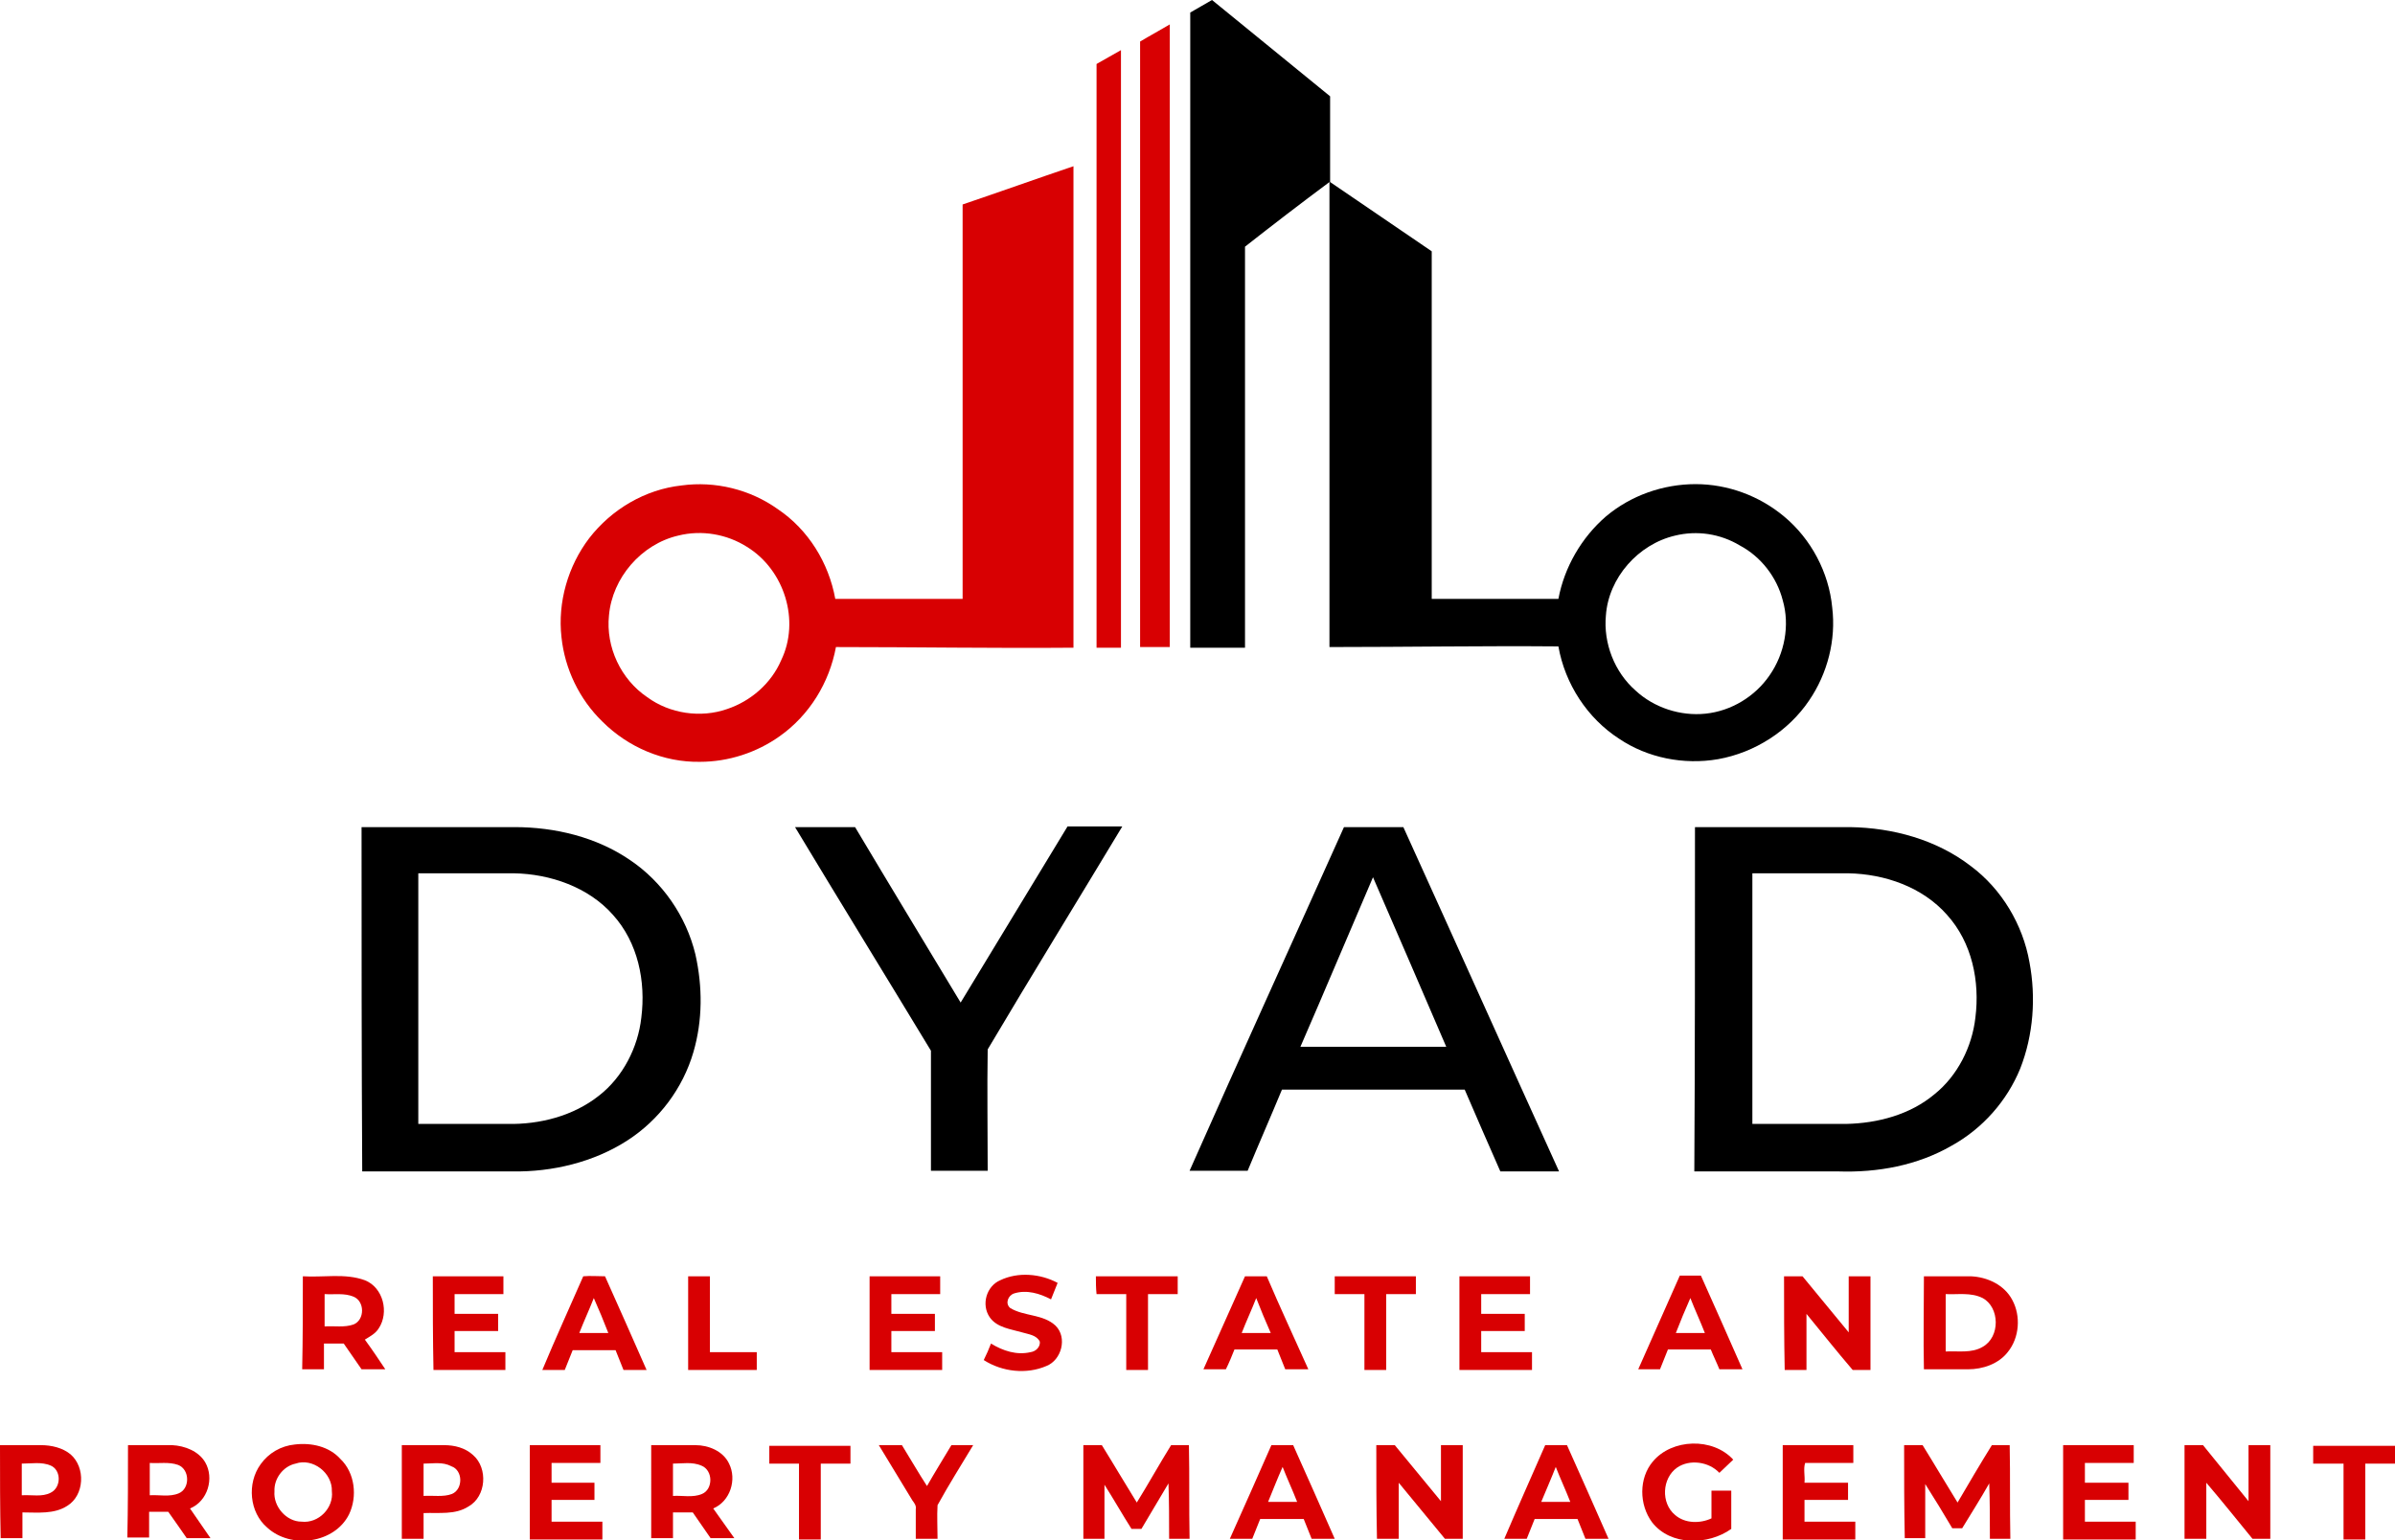
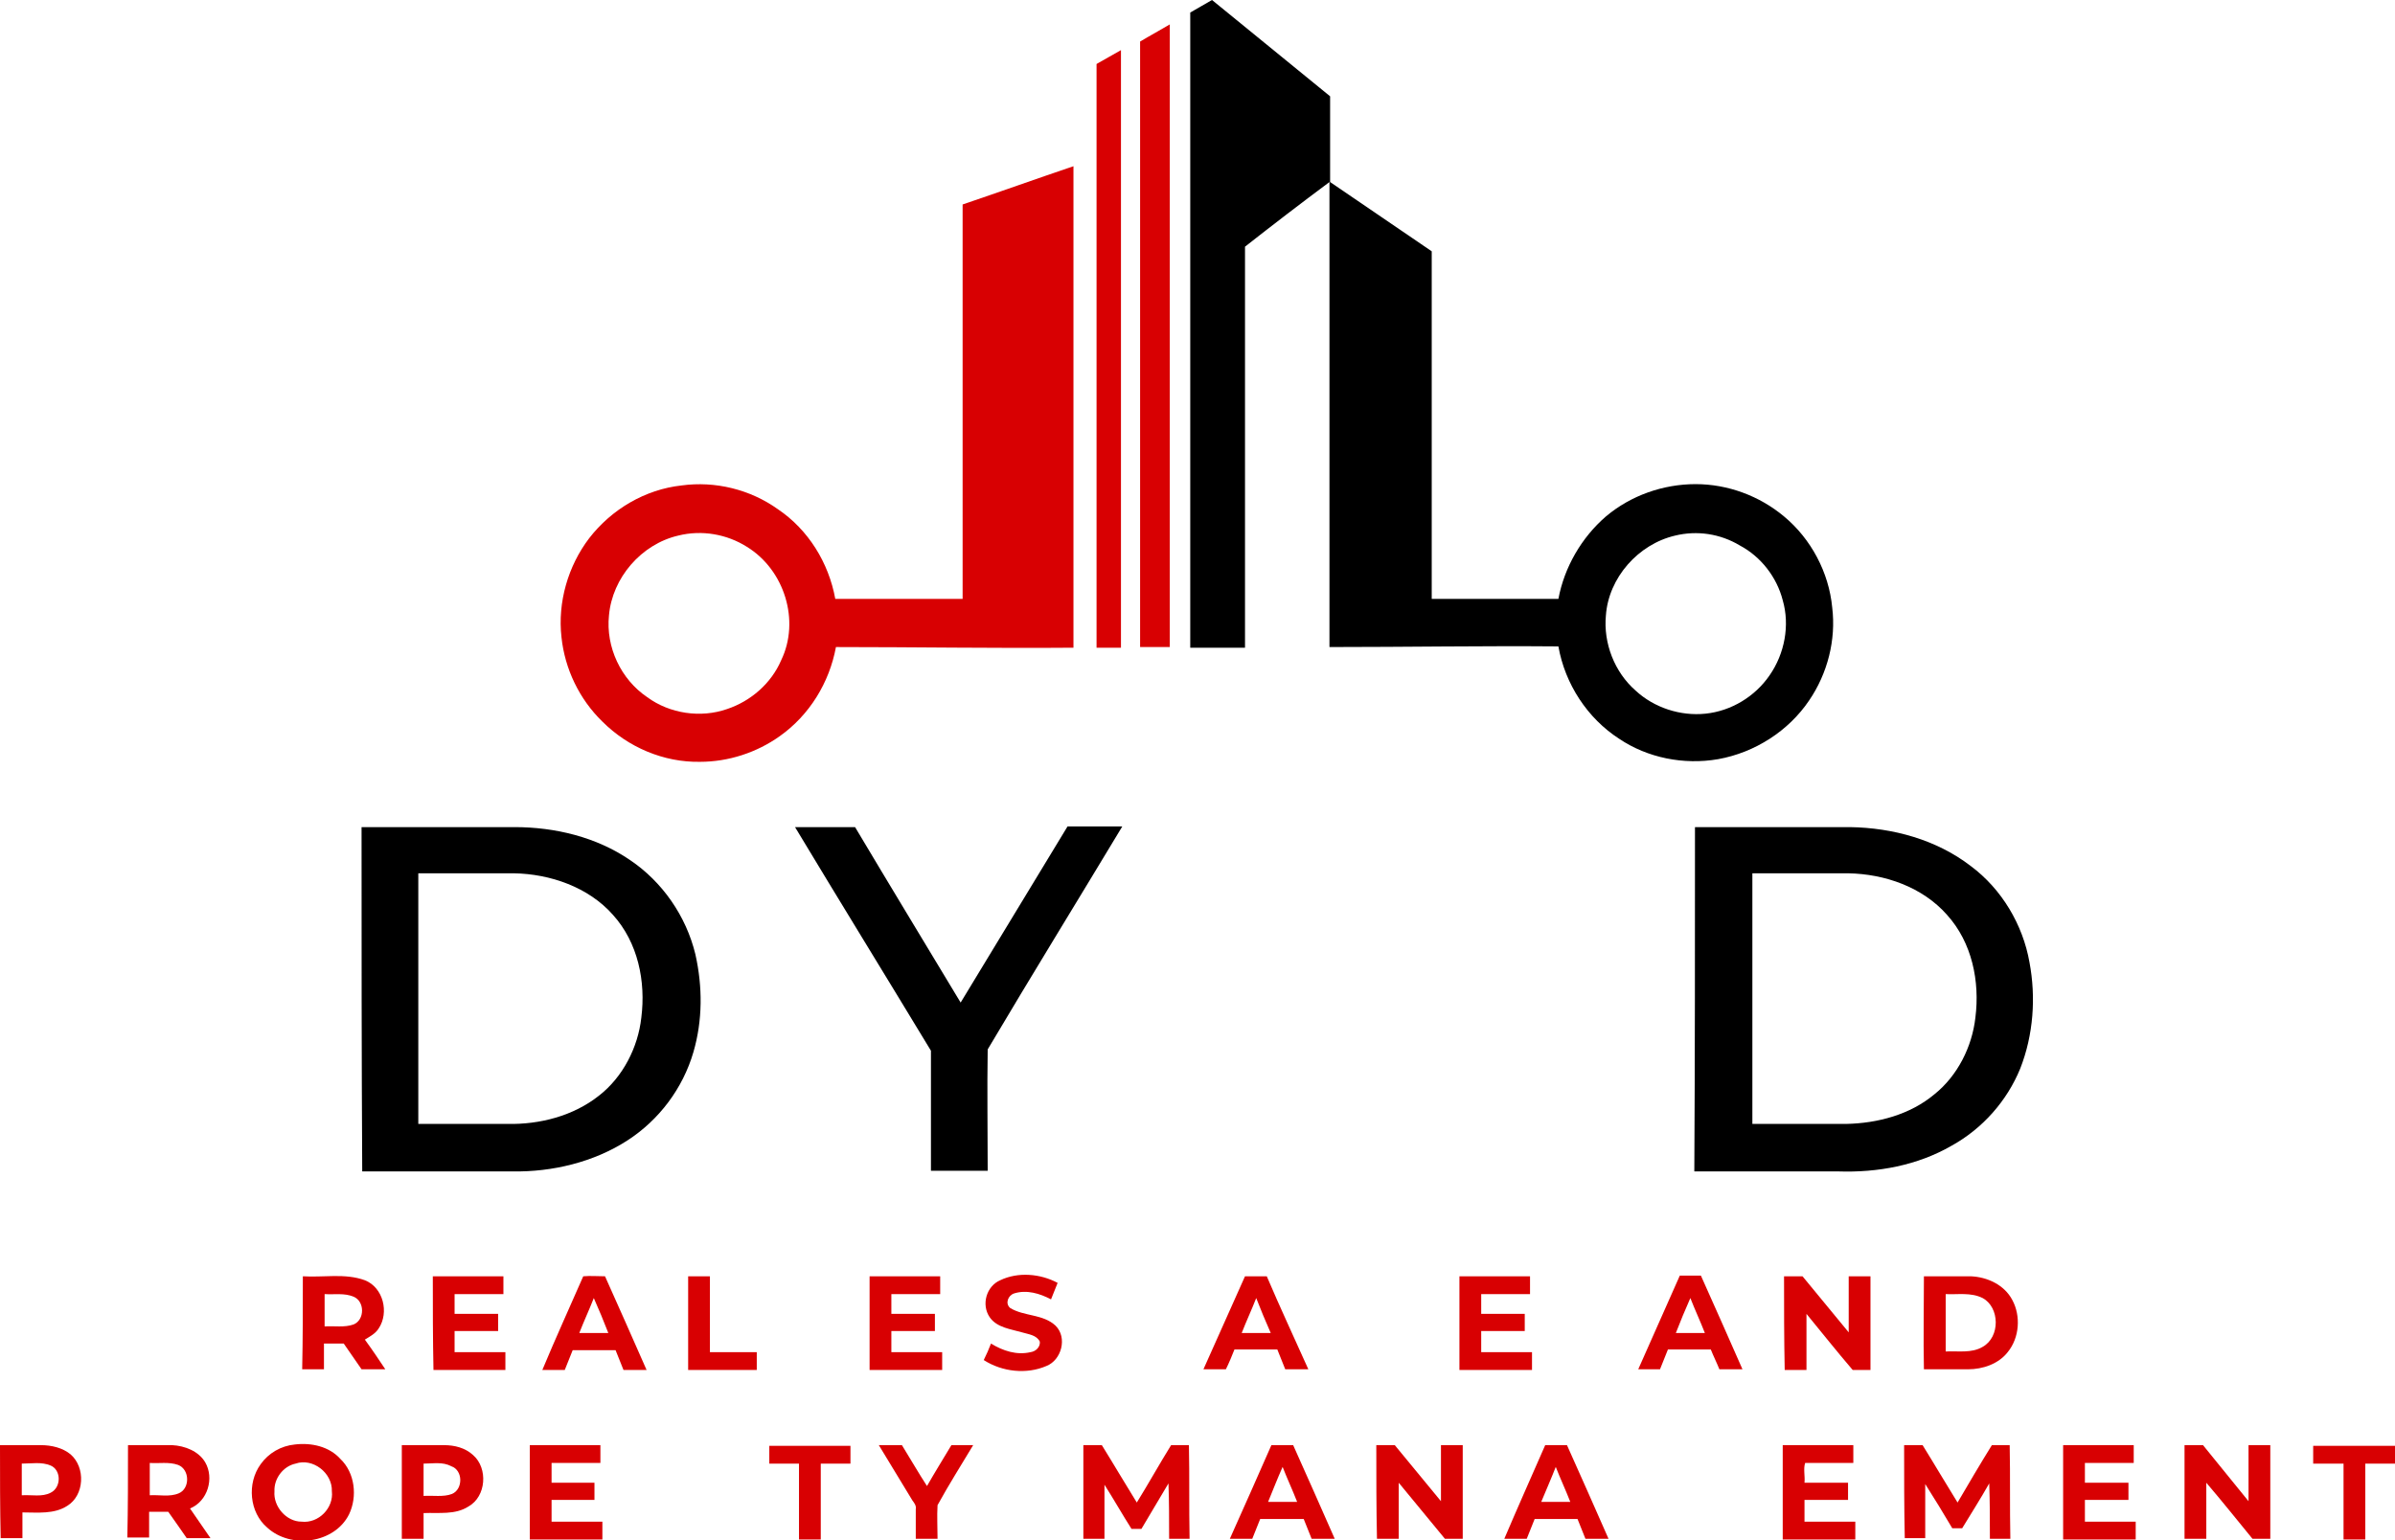
<svg xmlns="http://www.w3.org/2000/svg" version="1.1" id="Layer_1" x="0px" y="0px" viewBox="0 0 363 233.5" style="enable-background:new 0 0 363 233.5;" xml:space="preserve">
  <style type="text/css">
	.st0{fill:#D80002;}
</style>
  <g>
    <g>
      <g>
        <path d="M180.4,1.9c1.1-0.6,2.2-1.3,3.3-1.9c6,4.9,11.9,9.7,17.9,14.6c0,4.3,0,8.6,0,13c5.1,3.5,10.3,7,15.4,10.5     c0,17.6,0,35.1,0,52.7c6.4,0,12.8,0,19.2,0c0.9-4.8,3.5-9.3,7.2-12.5c3.8-3.2,8.7-4.9,13.6-4.9c4.9,0,9.7,1.8,13.4,4.9     c4.1,3.4,6.8,8.5,7.3,13.8c0.6,4.9-0.7,10-3.5,14.1c-3.1,4.6-8.2,7.9-13.8,8.9c-5.2,0.9-10.7-0.2-15-3.1c-4.8-3.1-8.2-8.3-9.2-14     c-11.6-0.1-23.1,0.1-34.7,0.1c0-23.5,0-47,0-70.5c-4.3,3.2-8.6,6.5-12.8,9.8c0,20.3,0,40.5,0,60.8c-2.8,0-5.5,0-8.3,0     C180.4,66.1,180.4,34,180.4,1.9z M253.9,81.2c-5.6,1.3-10.1,6.4-10.5,12.1c-0.4,4.2,1.3,8.6,4.5,11.4c2.8,2.6,6.8,3.9,10.6,3.5     c3.9-0.4,7.5-2.6,9.7-5.8c2.3-3.3,3.1-7.6,2-11.4c-0.9-3.5-3.3-6.6-6.5-8.3C260.7,80.9,257.2,80.4,253.9,81.2z" />
      </g>
      <g>
        <path d="M54.8,125.4c7.7,0,15.5,0,23.2,0c6.1,0,12.4,1.5,17.5,5c4.9,3.3,8.5,8.5,9.9,14.3c1.1,4.9,1.1,10-0.3,14.8     c-1.6,5.5-5.2,10.3-10,13.4c-5.1,3.3-11.4,4.8-17.4,4.7c-7.6,0-15.2,0-22.8,0C54.8,160.1,54.8,142.7,54.8,125.4z M63.4,132.4     c0,12.7,0,25.3,0,38c4.5,0,9,0,13.5,0c4.9,0.1,10-1.2,13.9-4.3c3.6-2.8,5.9-7.3,6.4-11.8c0.7-5.5-0.5-11.4-4.3-15.6     c-3.7-4.2-9.5-6.2-15-6.3C73.1,132.4,68.2,132.4,63.4,132.4z" />
      </g>
      <path d="M120.5,125.4c3,0,6.1,0,9.1,0c5.3,8.9,10.7,17.8,16,26.6c5.4-8.9,10.8-17.8,16.2-26.7c2.8,0,5.5,0,8.3,0    c-6.8,11.3-13.7,22.5-20.4,33.8c-0.1,6.1,0,12.2,0,18.4c-2.9,0-5.8,0-8.6,0c0-6.1,0-12.2,0-18.2    C134.2,147.9,127.3,136.7,120.5,125.4z" />
      <g>
-         <path d="M203.7,125.4c3,0,6,0,9,0c7.9,17.4,15.7,34.8,23.6,52.2c-3,0-5.9,0-8.9,0c-1.8-4.1-3.6-8.2-5.4-12.4     c-9.2,0-18.4,0-27.7,0c-1.7,4.1-3.5,8.2-5.2,12.3c-2.9,0-5.9,0-8.8,0C188,160.1,195.9,142.8,203.7,125.4z M208.1,133     c-3.7,8.6-7.3,17.2-11,25.7c7.4,0,14.7,0,22.1,0C215.5,150.1,211.8,141.5,208.1,133z" />
-       </g>
+         </g>
      <g>
        <path d="M256.9,125.4c7.8,0,15.7,0,23.5,0c6.5,0.1,13.1,1.9,18.3,5.9c4.7,3.5,7.9,8.9,8.9,14.6c1,5.3,0.6,11-1.4,16.1     c-2,4.9-5.7,9.1-10.4,11.7c-5.2,3-11.2,4.1-17.2,3.9c-7.3,0-14.5,0-21.8,0C256.9,160.1,256.9,142.7,256.9,125.4z M265.6,132.4     c0,12.7,0,25.3,0,38c4.7,0,9.5,0,14.2,0c4.8-0.1,9.7-1.4,13.4-4.5c3.5-2.8,5.7-7.2,6.2-11.6c0.7-5.5-0.5-11.4-4.3-15.6     c-3.7-4.2-9.4-6.2-15-6.3C275.3,132.4,270.4,132.4,265.6,132.4z" />
      </g>
    </g>
    <g>
      <path class="st0" d="M172.8,6.3c1.5-0.9,3-1.7,4.5-2.6c0,31.5,0,63,0,94.4c-1.5,0-3,0-4.5,0C172.8,67.5,172.8,36.9,172.8,6.3z" />
-       <path class="st0" d="M166.2,9.7c1.2-0.7,2.5-1.4,3.7-2.1c0,30.2,0,60.4,0,90.6c-1.2,0-2.5,0-3.7,0    C166.2,68.7,166.2,39.2,166.2,9.7z" />
+       <path class="st0" d="M166.2,9.7c1.2-0.7,2.5-1.4,3.7-2.1c0,30.2,0,60.4,0,90.6c-1.2,0-2.5,0-3.7,0    C166.2,68.7,166.2,39.2,166.2,9.7" />
      <g>
        <path class="st0" d="M145.9,31c5.6-1.9,11.2-3.9,16.8-5.8c0,24.3,0,48.7,0,73c-12,0.1-24-0.1-36-0.1c-1,5.4-4,10.3-8.5,13.5     c-3.5,2.5-7.8,3.9-12.1,3.9c-5.5,0.1-10.9-2.2-14.8-6.1c-3.5-3.4-5.7-8-6.2-12.8c-0.6-5.3,1-10.8,4.2-15c3.4-4.4,8.5-7.4,14-8     c5.1-0.7,10.4,0.6,14.6,3.6c4.6,3.1,7.7,8.1,8.7,13.6c6.4,0,12.8,0,19.3,0C145.9,70.9,145.9,50.9,145.9,31z M102.8,81.2     c-5.6,1.3-10,6.4-10.5,12.1c-0.5,4.8,1.8,9.7,5.8,12.4c3.4,2.5,8.1,3.2,12.1,1.8c3.6-1.2,6.7-3.9,8.2-7.4     c2.9-6,0.5-13.7-5.2-17.2C110.2,81,106.4,80.3,102.8,81.2z" />
      </g>
      <path class="st0" d="M151.6,194.1c2.7-1.3,6.1-1,8.7,0.4c-0.3,0.8-0.7,1.7-1,2.5c-1.7-0.9-3.7-1.5-5.6-0.9    c-0.9,0.3-1.4,1.5-0.6,2.2c2.1,1.3,5,0.9,6.9,2.7c1.8,1.8,0.9,5.2-1.4,6.1c-3,1.3-6.7,0.9-9.5-0.9c0.4-0.8,0.8-1.7,1.1-2.5    c1.8,1.1,3.9,1.8,6,1.3c0.8-0.1,1.5-0.8,1.4-1.6c-0.5-1-1.7-1.1-2.7-1.4c-1.7-0.5-3.8-0.7-4.9-2.3    C148.7,197.8,149.5,195,151.6,194.1z" />
      <g>
        <path class="st0" d="M45.9,193.5c3.1,0.2,6.4-0.5,9.4,0.6c2.8,1.1,3.7,4.9,2.1,7.3c-0.5,0.8-1.3,1.2-2.1,1.7     c1.1,1.5,2.1,3,3.1,4.5c-1.2,0-2.4,0-3.6,0c-0.9-1.3-1.8-2.6-2.7-3.9c-1,0-2,0-3,0c0,1.3,0,2.6,0,3.9c-1.1,0-2.2,0-3.3,0     C45.9,202.9,45.9,198.2,45.9,193.5z M49.2,196.2c0,1.6,0,3.3,0,4.9c1.5-0.1,3,0.2,4.4-0.3c1.7-0.7,1.7-3.5,0-4.2     C52.2,196,50.7,196.3,49.2,196.2z" />
      </g>
      <path class="st0" d="M65.6,193.5c3.6,0,7.1,0,10.7,0c0,0.9,0,1.8,0,2.7c-2.5,0-4.9,0-7.4,0c0,1,0,2,0,3c2.2,0,4.4,0,6.6,0    c0,0.9,0,1.7,0,2.6c-2.2,0-4.4,0-6.6,0c0,1.1,0,2.1,0,3.2c2.6,0,5.1,0,7.7,0c0,0.9,0,1.8,0,2.7c-3.6,0-7.3,0-10.9,0    C65.6,202.9,65.6,198.2,65.6,193.5z" />
      <g>
        <path class="st0" d="M88.4,193.5c1.1-0.1,2.2,0,3.3,0c2.1,4.7,4.2,9.4,6.3,14.2c-1.2,0-2.3,0-3.5,0c-0.4-1-0.8-2-1.2-3     c-2.2,0-4.4,0-6.5,0c-0.4,1-0.8,2-1.2,3c-1.1,0-2.3,0-3.4,0C84.2,202.9,86.3,198.3,88.4,193.5z M90,196.8     c-0.7,1.8-1.5,3.5-2.2,5.3c1.5,0,2.9,0,4.4,0C91.5,200.3,90.8,198.6,90,196.8z" />
      </g>
      <path class="st0" d="M104.3,193.5c1.1,0,2.2,0,3.3,0c0,3.8,0,7.6,0,11.5c2.4,0,4.7,0,7.1,0c0,0.9,0,1.8,0,2.7c-3.5,0-6.9,0-10.4,0    C104.3,202.9,104.3,198.2,104.3,193.5z" />
      <path class="st0" d="M131.8,193.5c3.6,0,7.2,0,10.7,0c0,0.9,0,1.8,0,2.7c-2.5,0-4.9,0-7.4,0c0,1,0,2,0,3c2.2,0,4.4,0,6.6,0    c0,0.9,0,1.7,0,2.6c-2.2,0-4.4,0-6.6,0c0,1.1,0,2.1,0,3.2c2.6,0,5.1,0,7.7,0c0,0.9,0,1.8,0,2.7c-3.7,0-7.3,0-11,0    C131.8,202.9,131.8,198.2,131.8,193.5z" />
-       <path class="st0" d="M166.1,193.5c4.1,0,8.2,0,12.4,0c0,0.9,0,1.8,0,2.7c-1.5,0-3,0-4.5,0c0,3.8,0,7.6,0,11.5c-1.1,0-2.2,0-3.3,0    c0-3.8,0-7.6,0-11.5c-1.5,0-3,0-4.5,0C166.1,195.3,166.1,194.4,166.1,193.5z" />
      <g>
        <path class="st0" d="M188.7,193.5c1.1,0,2.2,0,3.3,0c2,4.7,4.2,9.4,6.3,14.1c-1.2,0-2.3,0-3.5,0c-0.4-1-0.8-2-1.2-3     c-2.2,0-4.3,0-6.5,0c-0.4,1-0.8,2-1.3,3c-1.1,0-2.3,0-3.4,0C184.5,202.9,186.6,198.2,188.7,193.5z M190.4,196.8     c-0.7,1.8-1.5,3.5-2.2,5.3c1.5,0,2.9,0,4.4,0C191.8,200.3,191.1,198.6,190.4,196.8z" />
      </g>
-       <path class="st0" d="M202.3,193.5c4.1,0,8.2,0,12.3,0c0,0.9,0,1.8,0,2.7c-1.5,0-3,0-4.5,0c0,3.8,0,7.6,0,11.5c-1.1,0-2.2,0-3.3,0    c0-3.8,0-7.6,0-11.5c-1.5,0-3,0-4.5,0C202.3,195.3,202.3,194.4,202.3,193.5z" />
      <path class="st0" d="M221.2,193.5c3.6,0,7.2,0,10.7,0c0,0.9,0,1.8,0,2.7c-2.5,0-4.9,0-7.4,0c0,1,0,2,0,3c2.2,0,4.4,0,6.6,0    c0,0.9,0,1.7,0,2.6c-2.2,0-4.4,0-6.6,0c0,1.1,0,2.1,0,3.2c2.6,0,5.1,0,7.7,0c0,0.9,0,1.8,0,2.7c-3.7,0-7.3,0-11,0    C221.2,202.9,221.2,198.2,221.2,193.5z" />
      <g>
        <path class="st0" d="M248.3,207.6c2.1-4.7,4.2-9.5,6.3-14.2c1.1,0,2.1,0,3.2,0c2.1,4.7,4.2,9.4,6.3,14.2c-1.2,0-2.3,0-3.5,0     c-0.4-1-0.9-2-1.3-3c-2.2,0-4.4,0-6.5,0c-0.4,1-0.8,2-1.2,3C250.5,207.6,249.4,207.6,248.3,207.6z M254,202.1c1.5,0,2.9,0,4.4,0     c-0.7-1.8-1.5-3.5-2.2-5.3C255.4,198.6,254.7,200.3,254,202.1z" />
      </g>
      <path class="st0" d="M270.4,193.5c0.9,0,1.8,0,2.8,0c2.3,2.8,4.7,5.7,7,8.5c0-2.8,0-5.7,0-8.5c1.1,0,2.2,0,3.3,0    c0,4.7,0,9.4,0,14.2c-0.9,0-1.8,0-2.7,0c-2.4-2.8-4.7-5.7-7-8.5c0,2.8,0,5.7,0,8.5c-1.1,0-2.2,0-3.3,0    C270.4,202.9,270.4,198.2,270.4,193.5z" />
      <g>
        <path class="st0" d="M291.6,193.5c2.4,0,4.7,0,7.1,0c2.5,0.1,5.1,1.3,6.3,3.6c1.3,2.4,1.1,5.7-0.7,7.9c-1.4,1.8-3.8,2.6-6,2.6     c-2.2,0-4.5,0-6.7,0C291.5,202.9,291.6,198.2,291.6,193.5z M294.9,196.2c0,2.9,0,5.8,0,8.7c1.9-0.1,3.9,0.3,5.6-0.7     c2.7-1.5,2.6-6,0-7.4C298.7,195.9,296.7,196.3,294.9,196.2z" />
      </g>
      <g>
        <path class="st0" d="M44.7,219c2.5-0.3,5.2,0.3,6.9,2.2c2.2,2.1,2.6,5.7,1.3,8.4c-2.2,4.4-8.8,5.3-12.4,2c-2.7-2.3-3.1-6.7-1-9.6     C40.7,220.3,42.6,219.2,44.7,219z M44.8,221.9c-1.9,0.4-3.3,2.3-3.2,4.2c-0.2,2.3,1.8,4.6,4.1,4.6c2.6,0.3,4.9-2.1,4.6-4.6     C50.4,223.3,47.4,221,44.8,221.9z" />
      </g>
-       <path class="st0" d="M250.5,221.6c2.9-3.5,9.1-3.7,12.2-0.3c-0.7,0.7-1.4,1.3-2.1,2c-1.6-1.7-4.5-2.1-6.4-0.8    c-2.3,1.6-2.5,5.4-0.3,7.2c1.5,1.3,3.8,1.3,5.5,0.5c0-1.4,0-2.8,0-4.2c1,0,2,0,3,0c0,1.9,0,3.9,0,5.8c-3.5,2.5-9.2,2.6-12-1    C248.4,228.1,248.4,224.1,250.5,221.6z" />
      <g>
        <path class="st0" d="M0,219.1c2.1,0,4.1,0,6.2,0c1.6,0,3.3,0.4,4.5,1.4c2.3,2,2.1,6.2-0.5,7.8c-2,1.3-4.5,1-6.8,1     c0,1.3,0,2.6,0,3.9c-1.1,0-2.2,0-3.3,0C0,228.6,0,223.9,0,219.1z M3.3,221.9c0,1.6,0,3.2,0,4.8c1.5-0.1,3.1,0.3,4.4-0.4     c1.6-0.8,1.6-3.4,0-4.1C6.3,221.6,4.8,221.9,3.3,221.9z" />
      </g>
      <g>
        <path class="st0" d="M19.4,219.1c2.2,0,4.5,0,6.7,0c1.9,0.1,4,0.9,5,2.6c1.4,2.4,0.4,5.9-2.3,7c1,1.5,2.1,3,3.1,4.5     c-1.2,0-2.4,0-3.6,0c-0.9-1.3-1.8-2.6-2.8-4c-1,0-2,0-2.9,0c0,1.3,0,2.6,0,3.9c-1.1,0-2.2,0-3.3,0     C19.4,228.6,19.4,223.9,19.4,219.1z M22.7,221.8c0,1.6,0,3.2,0,4.9c1.4-0.1,3,0.3,4.4-0.3c1.7-0.7,1.7-3.6-0.1-4.3     C25.6,221.6,24.1,221.9,22.7,221.8z" />
      </g>
      <g>
        <path class="st0" d="M60.9,219.1c2.1,0,4.2,0,6.4,0c1.6,0,3.2,0.4,4.4,1.5c2.3,2,2,6.3-0.7,7.8c-2,1.3-4.5,0.9-6.8,1     c0,1.3,0,2.6,0,3.9c-1.1,0-2.2,0-3.3,0C60.9,228.6,60.9,223.9,60.9,219.1z M64.2,221.9c0,1.6,0,3.2,0,4.9c1.4-0.1,3,0.2,4.3-0.3     c1.7-0.7,1.7-3.6-0.1-4.2C67.1,221.6,65.7,221.9,64.2,221.9z" />
      </g>
      <path class="st0" d="M80.3,219.1c3.6,0,7.2,0,10.7,0c0,0.9,0,1.8,0,2.7c-2.5,0-4.9,0-7.4,0c0,1,0,2,0,3c2.2,0,4.3,0,6.5,0    c0,0.9,0,1.7,0,2.6c-2.2,0-4.3,0-6.5,0c0,1.1,0,2.2,0,3.3c2.6,0,5.1,0,7.7,0c0,0.9,0,1.8,0,2.7c-3.7,0-7.3,0-11,0    C80.3,228.6,80.3,223.9,80.3,219.1z" />
      <g>
-         <path class="st0" d="M98.7,219.1c2.2,0,4.4,0,6.7,0c2,0,4.2,0.9,5.1,2.8c1.2,2.4,0.2,5.7-2.4,6.8c1.1,1.5,2.1,3,3.2,4.5     c-1.2,0-2.4,0-3.6,0c-0.9-1.3-1.8-2.6-2.7-3.9c-1,0-2,0-3,0c0,1.3,0,2.6,0,3.9c-1.1,0-2.2,0-3.3,0     C98.7,228.6,98.7,223.9,98.7,219.1z M102,221.9c0,1.6,0,3.2,0,4.9c1.4-0.1,3,0.3,4.4-0.3c1.7-0.7,1.7-3.6-0.1-4.3     C104.9,221.6,103.4,221.9,102,221.9z" />
-       </g>
+         </g>
      <path class="st0" d="M116.6,221.9c0-0.9,0-1.8,0-2.7c4.1,0,8.2,0,12.3,0c0,0.9,0,1.8,0,2.7c-1.5,0-3,0-4.5,0c0,3.8,0,7.6,0,11.5    c-1.1,0-2.2,0-3.3,0c0-3.8,0-7.6,0-11.5C119.6,221.9,118.1,221.9,116.6,221.9z" />
      <path class="st0" d="M133.2,219.1c1.2,0,2.3,0,3.5,0c1.3,2.1,2.5,4.2,3.8,6.2c1.2-2.1,2.5-4.2,3.7-6.2c1.1,0,2.2,0,3.3,0    c-1.8,3-3.7,6-5.4,9.1c-0.1,1.7,0,3.4,0,5.1c-1.1,0-2.2,0-3.3,0c0-1.5,0-3,0-4.5c0.1-0.5-0.2-0.9-0.5-1.3    C136.6,224.7,134.9,221.9,133.2,219.1z" />
      <path class="st0" d="M164.2,233.3c0-4.7,0-9.4,0-14.2c0.9,0,1.8,0,2.8,0c1.8,2.9,3.5,5.8,5.3,8.7c1.8-2.9,3.4-5.8,5.2-8.7    c0.9,0,1.8,0,2.7,0c0.1,4.7,0,9.4,0.1,14.2c-1,0-2.1,0-3.1,0c0-2.8,0-5.6-0.1-8.4c-1.4,2.3-2.7,4.6-4.1,6.9c-0.5,0-1,0-1.5,0    c-1.4-2.2-2.7-4.5-4.1-6.7c0,2.7,0,5.5,0,8.2C166.3,233.3,165.2,233.3,164.2,233.3z" />
      <g>
        <path class="st0" d="M186.4,233.3c2.1-4.7,4.2-9.4,6.3-14.2c1.1,0,2.2,0,3.3,0c2.1,4.7,4.2,9.4,6.3,14.2c-1.2,0-2.3,0-3.5,0     c-0.4-1-0.8-2-1.2-3c-2.2,0-4.4,0-6.6,0c-0.4,1-0.8,2-1.2,3C188.7,233.3,187.6,233.3,186.4,233.3z M192.2,227.7     c1.5,0,2.9,0,4.4,0c-0.7-1.8-1.5-3.5-2.2-5.3C193.6,224.2,192.9,226,192.2,227.7z" />
      </g>
      <path class="st0" d="M208.6,219.1c0.9,0,1.8,0,2.8,0c2.3,2.8,4.7,5.7,7,8.5c0-2.8,0-5.7,0-8.5c1.1,0,2.2,0,3.3,0    c0,4.7,0,9.4,0,14.2c-0.9,0-1.8,0-2.7,0c-2.3-2.8-4.7-5.7-7-8.5c0,2.8,0,5.7,0,8.5c-1.1,0-2.2,0-3.3,0    C208.6,228.6,208.6,223.9,208.6,219.1z" />
      <g>
        <path class="st0" d="M234.2,219.1c1.1,0,2.2,0,3.3,0c2.1,4.7,4.2,9.4,6.3,14.2c-1.2,0-2.3,0-3.5,0c-0.4-1-0.8-2-1.2-3     c-2.2,0-4.3,0-6.5,0c-0.4,1-0.8,2-1.2,3c-1.1,0-2.3,0-3.4,0C230,228.6,232.1,223.9,234.2,219.1z M233.6,227.7c1.5,0,2.9,0,4.4,0     c-0.7-1.8-1.5-3.5-2.2-5.3C235.1,224.2,234.3,226,233.6,227.7z" />
      </g>
      <path class="st0" d="M270.2,219.1c3.6,0,7.2,0,10.7,0c0,0.9,0,1.8,0,2.7c-2.4,0-4.9,0-7.3,0c-0.3,0.9,0,2-0.1,3c2.2,0,4.4,0,6.6,0    c0,0.9,0,1.7,0,2.6c-2.2,0-4.4,0-6.6,0c0,1.1,0,2.2,0,3.3c2.6,0,5.1,0,7.7,0c0,0.9,0,1.8,0,2.7c-3.7,0-7.3,0-11,0    C270.2,228.6,270.2,223.9,270.2,219.1z" />
      <path class="st0" d="M288.6,219.1c0.9,0,1.8,0,2.8,0c1.8,2.9,3.5,5.8,5.3,8.7c1.7-2.9,3.4-5.8,5.2-8.7c0.9,0,1.8,0,2.7,0    c0.1,4.7,0,9.4,0.1,14.2c-1,0-2.1,0-3.1,0c0-2.8,0-5.6-0.1-8.4c-1.3,2.3-2.7,4.5-4.1,6.8c-0.5,0-1,0-1.5,0    c-1.3-2.2-2.7-4.5-4.1-6.7c0,2.7,0,5.5,0,8.2c-1,0-2.1,0-3.1,0C288.6,228.6,288.6,223.9,288.6,219.1z" />
      <path class="st0" d="M312.7,219.1c3.6,0,7.2,0,10.7,0c0,0.9,0,1.8,0,2.7c-2.5,0-4.9,0-7.4,0c0,1,0,2,0,3c2.2,0,4.4,0,6.6,0    c0,0.9,0,1.7,0,2.6c-2.2,0-4.4,0-6.6,0c0,1.1,0,2.2,0,3.3c2.6,0,5.1,0,7.7,0c0,0.9,0,1.8,0,2.7c-3.7,0-7.3,0-11,0    C312.7,228.6,312.7,223.9,312.7,219.1z" />
      <path class="st0" d="M331.1,219.1c0.9,0,1.9,0,2.8,0c2.3,2.8,4.6,5.7,6.9,8.5c0-2.8,0-5.7,0-8.5c1.1,0,2.2,0,3.3,0    c0,4.7,0,9.4,0,14.2c-0.9,0-1.8,0-2.7,0c-2.3-2.8-4.6-5.7-7-8.5c0,2.8,0,5.7,0,8.5c-1.1,0-2.2,0-3.3,0    C331.1,228.6,331.1,223.9,331.1,219.1z" />
      <path class="st0" d="M350.6,221.9c0-0.9,0-1.8,0-2.7c4.1,0,8.2,0,12.4,0c0,0.9,0,1.8,0,2.7c-1.5,0-3,0-4.5,0c0,3.8,0,7.6,0,11.5    c-1.1,0-2.2,0-3.3,0c0-3.8,0-7.6,0-11.5C353.6,221.9,352.1,221.9,350.6,221.9z" />
    </g>
  </g>
  <g>
</g>
  <g>
</g>
  <g>
</g>
  <g>
</g>
  <g>
</g>
  <g>
</g>
</svg>